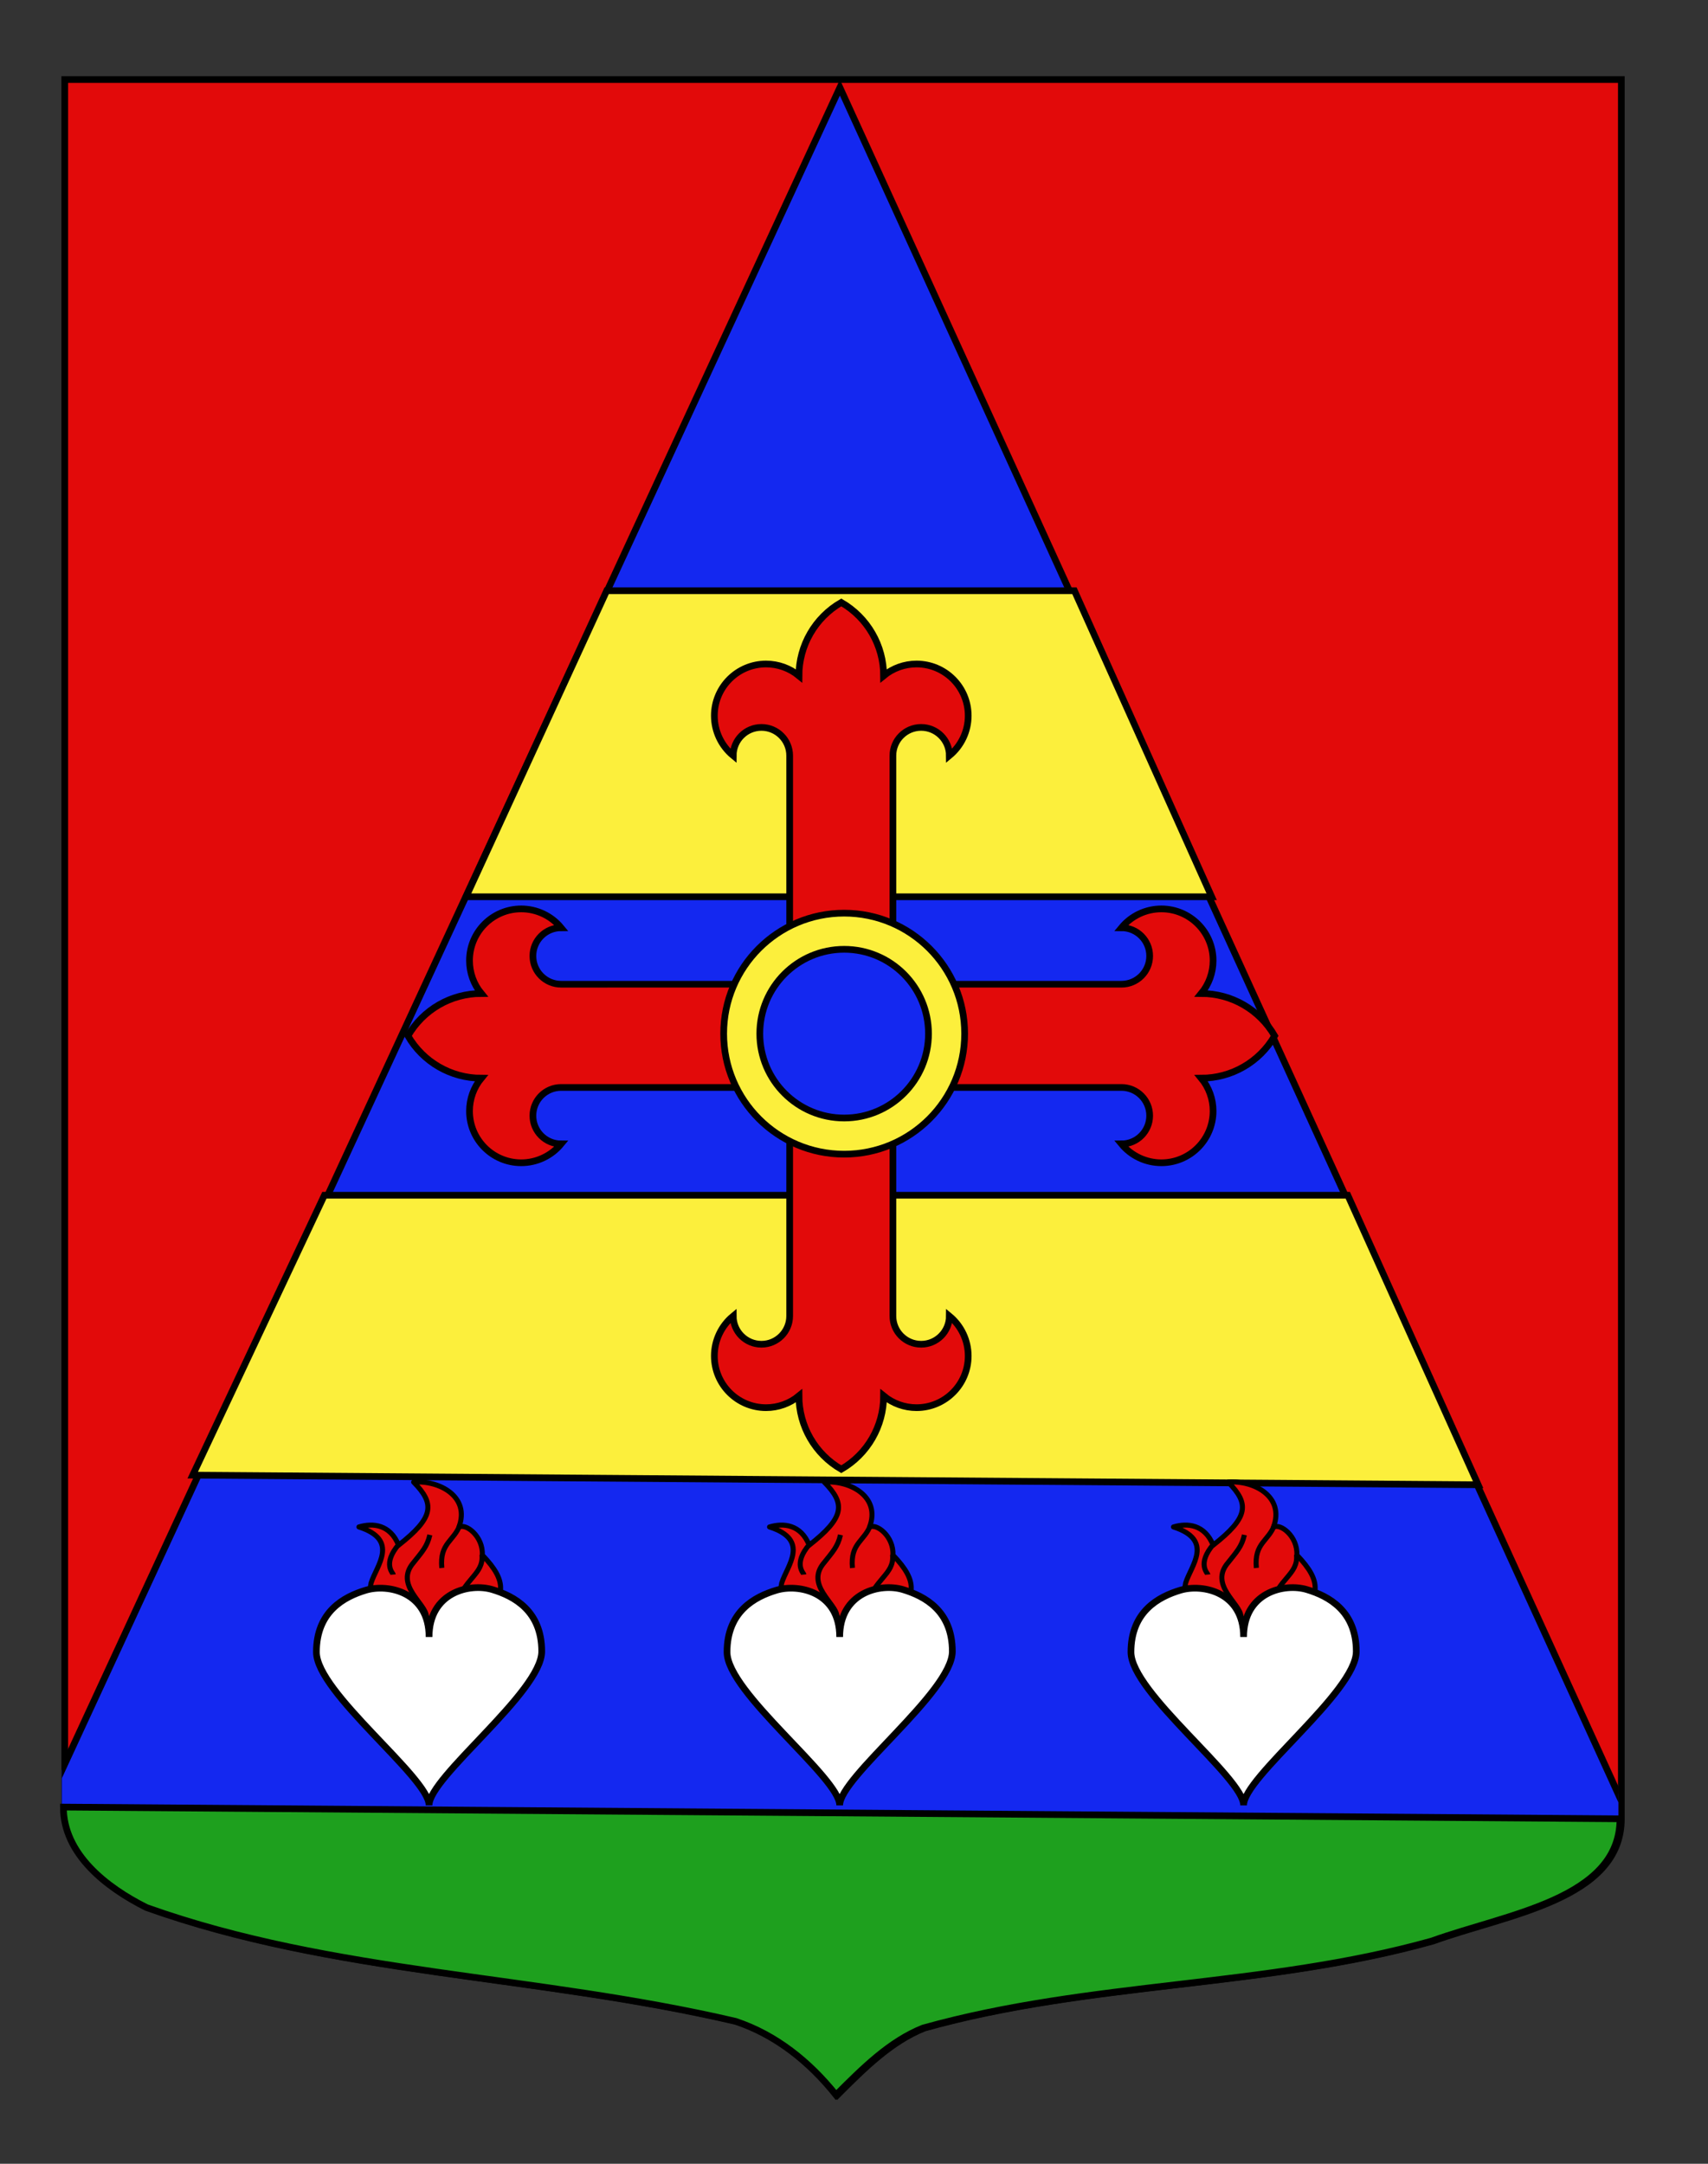
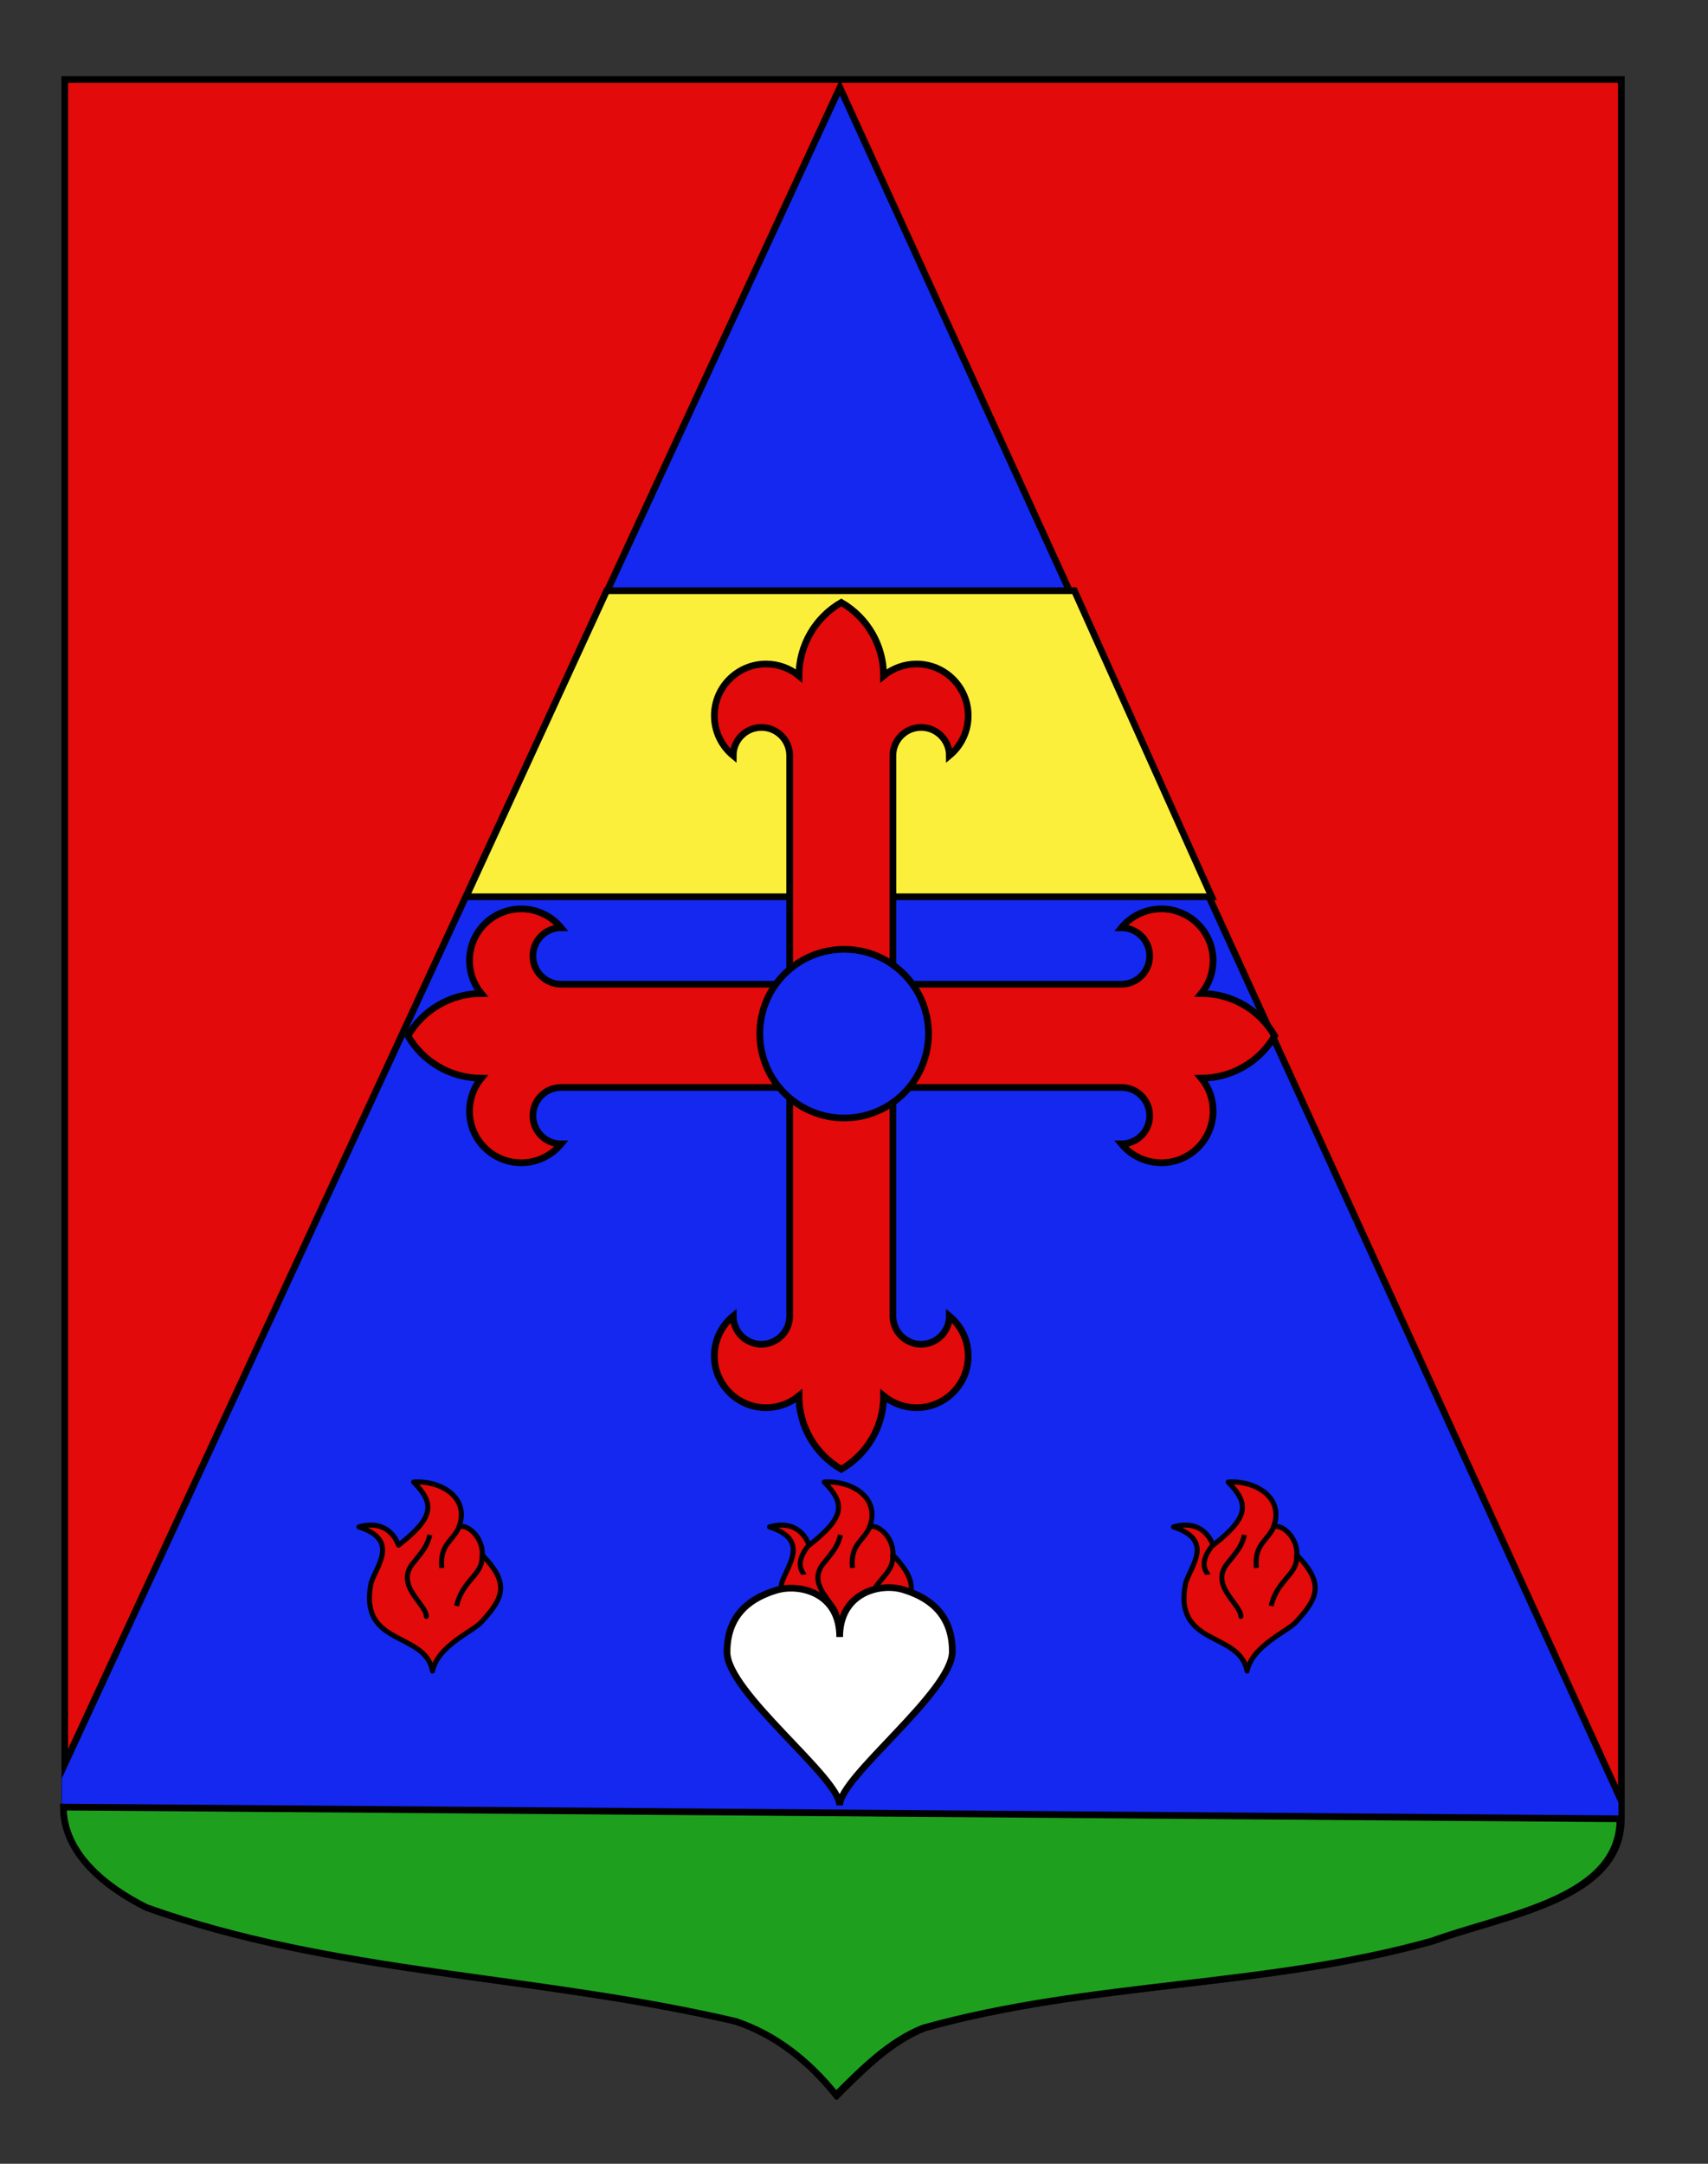
<svg xmlns="http://www.w3.org/2000/svg" xmlns:xlink="http://www.w3.org/1999/xlink" version="1.1" id="Calque_2" x="0px" y="0px" width="255.118px" height="323.148px" viewBox="0 0 255.118 323.148" enable-background="new 0 0 255.118 323.148" xml:space="preserve">
  <rect x="0" y="0" width="255.118" height="323.148" fill="#333333" stroke="none" />
  <path id="SVGID_1_" fill="#E20A0A" stroke="#000000" d="M9.67,11.88c78,0,154.504,0,232.504,0c0,135.583,0,149.083,0,259.75  c0,12.041-17.098,14.25-28.098,18.25c-25,7-51,6-76,13c-5,2-9,6-13,10c-4-5-9-9-15-11c-30-7-60-7-88-17c-6-3-12.406-8-12.406-15  C9.67,246.339,9.67,148.255,9.67,11.88z" />
  <g>
    <g>
      <defs>
        <path id="SVGID_2_" d="M9.229,11.88c78,0,154.504,0,232.504,0c0,135.583,0,149.083,0,259.75c0,12.041-17.098,14.25-28.098,18.25     c-25,7-51,6-76,13c-5,2-9,6-13,10c-4-5-9-9-15-11c-30-7-60-7-88-17c-6-3-12.406-8-12.406-15     C9.229,246.339,9.229,148.255,9.229,11.88z" />
      </defs>
      <clipPath id="SVGID_3_">
        <use xlink:href="#SVGID_2_" overflow="visible" />
      </clipPath>
      <polygon id="Chevron_1_" clip-path="url(#SVGID_3_)" fill="#1428F0" stroke="#000000" points="-5.882,297.085 125.452,13.074     255.118,297.324   " />
    </g>
-     <polygon fill="#FCEF3C" stroke="#000000" points="220.785,221.741 28.785,220.307 48.452,178.503 201.317,178.503  " />
    <polygon fill="#FCEF3C" stroke="#000000" points="180.983,133.927 69.618,133.927 90.618,88.221 160.483,88.221  " />
  </g>
  <path id="Terrasse" fill="#1EA01E" stroke="#000000" d="M241.972,271.63c0,12.041-17.098,14.25-28.098,18.25c-25,7-51,6-76,13  c-5,2-9,6-12.999,10c-4-5-9-9-15-11c-30-7-60-7-88-17c-6-3-12.406-8-12.406-15L241.972,271.63z" />
  <path fill="#E20A0A" stroke="#000000" stroke-miterlimit="10" d="M117.949,196.541c0,2.328-1.888,4.215-4.216,4.215  c-2.33,0-4.218-1.887-4.218-4.215c-1.781,1.468-2.815,3.654-2.815,5.963c0,4.266,3.459,7.725,7.725,7.725  c1.792,0,3.526-0.623,4.91-1.762c0,4.521,2.411,8.695,6.324,10.955c3.913-2.26,6.324-6.435,6.324-10.955  c1.384,1.139,3.118,1.762,4.911,1.762c4.265,0,7.723-3.459,7.723-7.725c0-2.309-1.033-4.497-2.814-5.963  c0,2.328-1.888,4.215-4.217,4.215c-2.33,0-4.217-1.887-4.217-4.215v-34.136h34.135c2.329,0,4.217,1.89,4.217,4.218  s-1.888,4.217-4.217,4.217c1.467,1.781,3.653,2.815,5.964,2.815c4.266,0,7.726-3.46,7.726-7.726c0-1.791-0.625-3.526-1.764-4.907  c4.519,0,8.695-2.41,10.957-6.323c-2.262-3.914-6.438-6.325-10.957-6.325c1.139-1.382,1.764-3.119,1.764-4.909  c0-4.266-3.46-7.725-7.726-7.725c-2.311,0-4.497,1.033-5.964,2.815c2.329,0,4.217,1.887,4.217,4.216  c0,2.331-1.888,4.218-4.217,4.218h-34.135v-34.135c0-2.33,1.887-4.218,4.217-4.218c2.329,0,4.217,1.888,4.217,4.218  c1.781-1.468,2.814-3.656,2.814-5.963c0-4.266-3.458-7.725-7.723-7.725c-1.793,0-3.527,0.623-4.911,1.761  c0-4.52-2.411-8.696-6.324-10.956c-3.913,2.26-6.324,6.436-6.324,10.956c-1.384-1.138-3.119-1.761-4.91-1.761  c-4.266,0-7.725,3.459-7.725,7.725c0,2.309,1.034,4.495,2.815,5.963c0-2.33,1.888-4.218,4.218-4.218  c2.328,0,4.216,1.888,4.216,4.218v34.135H83.815c-2.33,0-4.217-1.887-4.217-4.218c0-2.329,1.887-4.216,4.217-4.216  c-1.467-1.782-3.655-2.815-5.963-2.815c-4.266,0-7.724,3.459-7.724,7.725c0,1.791,0.622,3.527,1.761,4.909  c-4.52,0-8.695,2.411-10.956,6.325c2.261,3.913,6.436,6.323,10.956,6.323c-1.139,1.381-1.761,3.116-1.761,4.907  c0,4.267,3.458,7.726,7.724,7.726c2.309,0,4.496-1.034,5.963-2.815c-2.33,0-4.217-1.889-4.217-4.217s1.887-4.218,4.217-4.218h34.134  V196.541L117.949,196.541z" />
  <g>
-     <circle fill="#FCEF3C" stroke="#000000" stroke-miterlimit="10" cx="126.089" cy="154.373" r="17.998" />
    <circle fill="#1428F0" stroke="#000000" stroke-miterlimit="10" cx="126.089" cy="154.373" r="12.598" />
  </g>
  <g>
    <g id="Flamme">
      <path id="path4826" fill="#E20A0A" stroke="#000000" stroke-width="0.75" stroke-linejoin="round" d="M64.606,249.567    c-1.1-6.013-11.102-3.59-9.179-13.149c0.765-2.542,4.325-6.402-1.819-8.375c2.08-0.63,4.687-0.376,5.927,2.725    c5.282-4.137,5.466-6.164,2.248-9.424c3.831-0.296,8.484,2.167,6.757,6.744c1.021-0.66,3.651,1.363,3.498,4.144    c3.882,4.032,3.391,6.173,0.062,9.793C70.99,243.555,65.411,245.611,64.606,249.567z" />
-       <path id="path4828" fill="#E20A0A" stroke="#000000" stroke-width="0.75" stroke-linejoin="round" d="M59.581,230.627    c-2.514,2.938-0.861,4.31-0.841,4.526" />
      <path id="path4830" fill="#E20A0A" stroke="#000000" stroke-width="0.75" stroke-linejoin="round" d="M64.205,229.229    c-0.396,1.761-1.201,2.565-2.417,4.113c-2.942,3.379,1.867,6.158,1.892,8.062v-0.164" />
      <path id="path4832" fill="#E20A0A" stroke="#000000" stroke-width="0.75" stroke-linejoin="round" d="M65.993,234.165    c-0.357-3.777,1.855-3.976,2.731-6.499" />
      <path id="path4834" fill="#E20A0A" stroke="#000000" stroke-width="0.75" stroke-linejoin="round" d="M71.982,232.19    c0.335,2.984-2.854,3.604-3.783,7.651" />
    </g>
-     <path id="Coeur" fill="#FFFFFF" stroke="#000000" d="M64.088,244.48c0-6.691,6.09-8.095,9.447-7.086   c3.26,0.979,7.38,3.187,7.38,9.24c0,6.055-16.888,18.8-16.827,22.989c0.061-4.095-16.827-16.839-16.827-22.894   c0-6.054,4.12-8.262,7.381-9.24C57.998,236.481,64.088,237.789,64.088,244.48z" />
  </g>
  <g>
    <g id="Flamme_1_">
      <path id="path4826_1_" fill="#E20A0A" stroke="#000000" stroke-width="0.75" stroke-linejoin="round" d="M125.94,249.567    c-1.1-6.013-11.102-3.59-9.179-13.149c0.765-2.542,4.325-6.402-1.819-8.375c2.08-0.63,4.687-0.376,5.927,2.725    c5.282-4.137,5.466-6.164,2.248-9.424c3.831-0.296,8.484,2.167,6.757,6.744c1.021-0.66,3.651,1.363,3.498,4.144    c3.882,4.032,3.391,6.173,0.062,9.793C132.324,243.555,126.745,245.611,125.94,249.567z" />
      <path id="path4828_1_" fill="#E20A0A" stroke="#000000" stroke-width="0.75" stroke-linejoin="round" d="M120.915,230.627    c-2.514,2.938-0.861,4.31-0.841,4.526" />
      <path id="path4830_1_" fill="#E20A0A" stroke="#000000" stroke-width="0.75" stroke-linejoin="round" d="M125.539,229.229    c-0.396,1.761-1.201,2.565-2.417,4.113c-2.942,3.379,1.867,6.158,1.892,8.062v-0.164" />
      <path id="path4832_1_" fill="#E20A0A" stroke="#000000" stroke-width="0.75" stroke-linejoin="round" d="M127.327,234.165    c-0.357-3.777,1.855-3.976,2.731-6.499" />
      <path id="path4834_1_" fill="#E20A0A" stroke="#000000" stroke-width="0.75" stroke-linejoin="round" d="M133.316,232.19    c0.335,2.984-2.854,3.604-3.783,7.651" />
    </g>
    <path id="Coeur_1_" fill="#FFFFFF" stroke="#000000" d="M125.421,244.48c0-6.691,6.09-8.095,9.447-7.086   c3.26,0.979,7.38,3.187,7.38,9.24c0,6.055-16.888,18.8-16.827,22.989c0.061-4.095-16.827-16.839-16.827-22.894   c0-6.054,4.12-8.262,7.381-9.24C119.332,236.481,125.421,237.789,125.421,244.48z" />
  </g>
  <g>
    <g id="Flamme_2_">
      <path id="path4826_2_" fill="#E20A0A" stroke="#000000" stroke-width="0.75" stroke-linejoin="round" d="M186.273,249.567    c-1.1-6.013-11.102-3.59-9.179-13.149c0.765-2.542,4.325-6.402-1.819-8.375c2.08-0.63,4.687-0.376,5.927,2.725    c5.282-4.137,5.466-6.164,2.248-9.424c3.831-0.296,8.484,2.167,6.757,6.744c1.021-0.66,3.651,1.363,3.498,4.144    c3.882,4.032,3.391,6.173,0.062,9.793C192.657,243.555,187.078,245.611,186.273,249.567z" />
      <path id="path4828_2_" fill="#E20A0A" stroke="#000000" stroke-width="0.75" stroke-linejoin="round" d="M181.248,230.627    c-2.514,2.938-0.861,4.31-0.841,4.526" />
      <path id="path4830_2_" fill="#E20A0A" stroke="#000000" stroke-width="0.75" stroke-linejoin="round" d="M185.872,229.229    c-0.396,1.761-1.201,2.565-2.417,4.113c-2.942,3.379,1.867,6.158,1.892,8.062v-0.164" />
      <path id="path4832_2_" fill="#E20A0A" stroke="#000000" stroke-width="0.75" stroke-linejoin="round" d="M187.66,234.165    c-0.357-3.777,1.855-3.976,2.731-6.499" />
      <path id="path4834_2_" fill="#E20A0A" stroke="#000000" stroke-width="0.75" stroke-linejoin="round" d="M193.649,232.19    c0.335,2.984-2.854,3.604-3.783,7.651" />
    </g>
-     <path id="Coeur_2_" fill="#FFFFFF" stroke="#000000" d="M185.754,244.48c0-6.691,6.09-8.095,9.447-7.086   c3.26,0.979,7.38,3.187,7.38,9.24c0,6.055-16.888,18.8-16.827,22.989c0.061-4.095-16.827-16.839-16.827-22.894   c0-6.054,4.12-8.262,7.381-9.24C179.665,236.481,185.754,237.789,185.754,244.48z" />
  </g>
</svg>